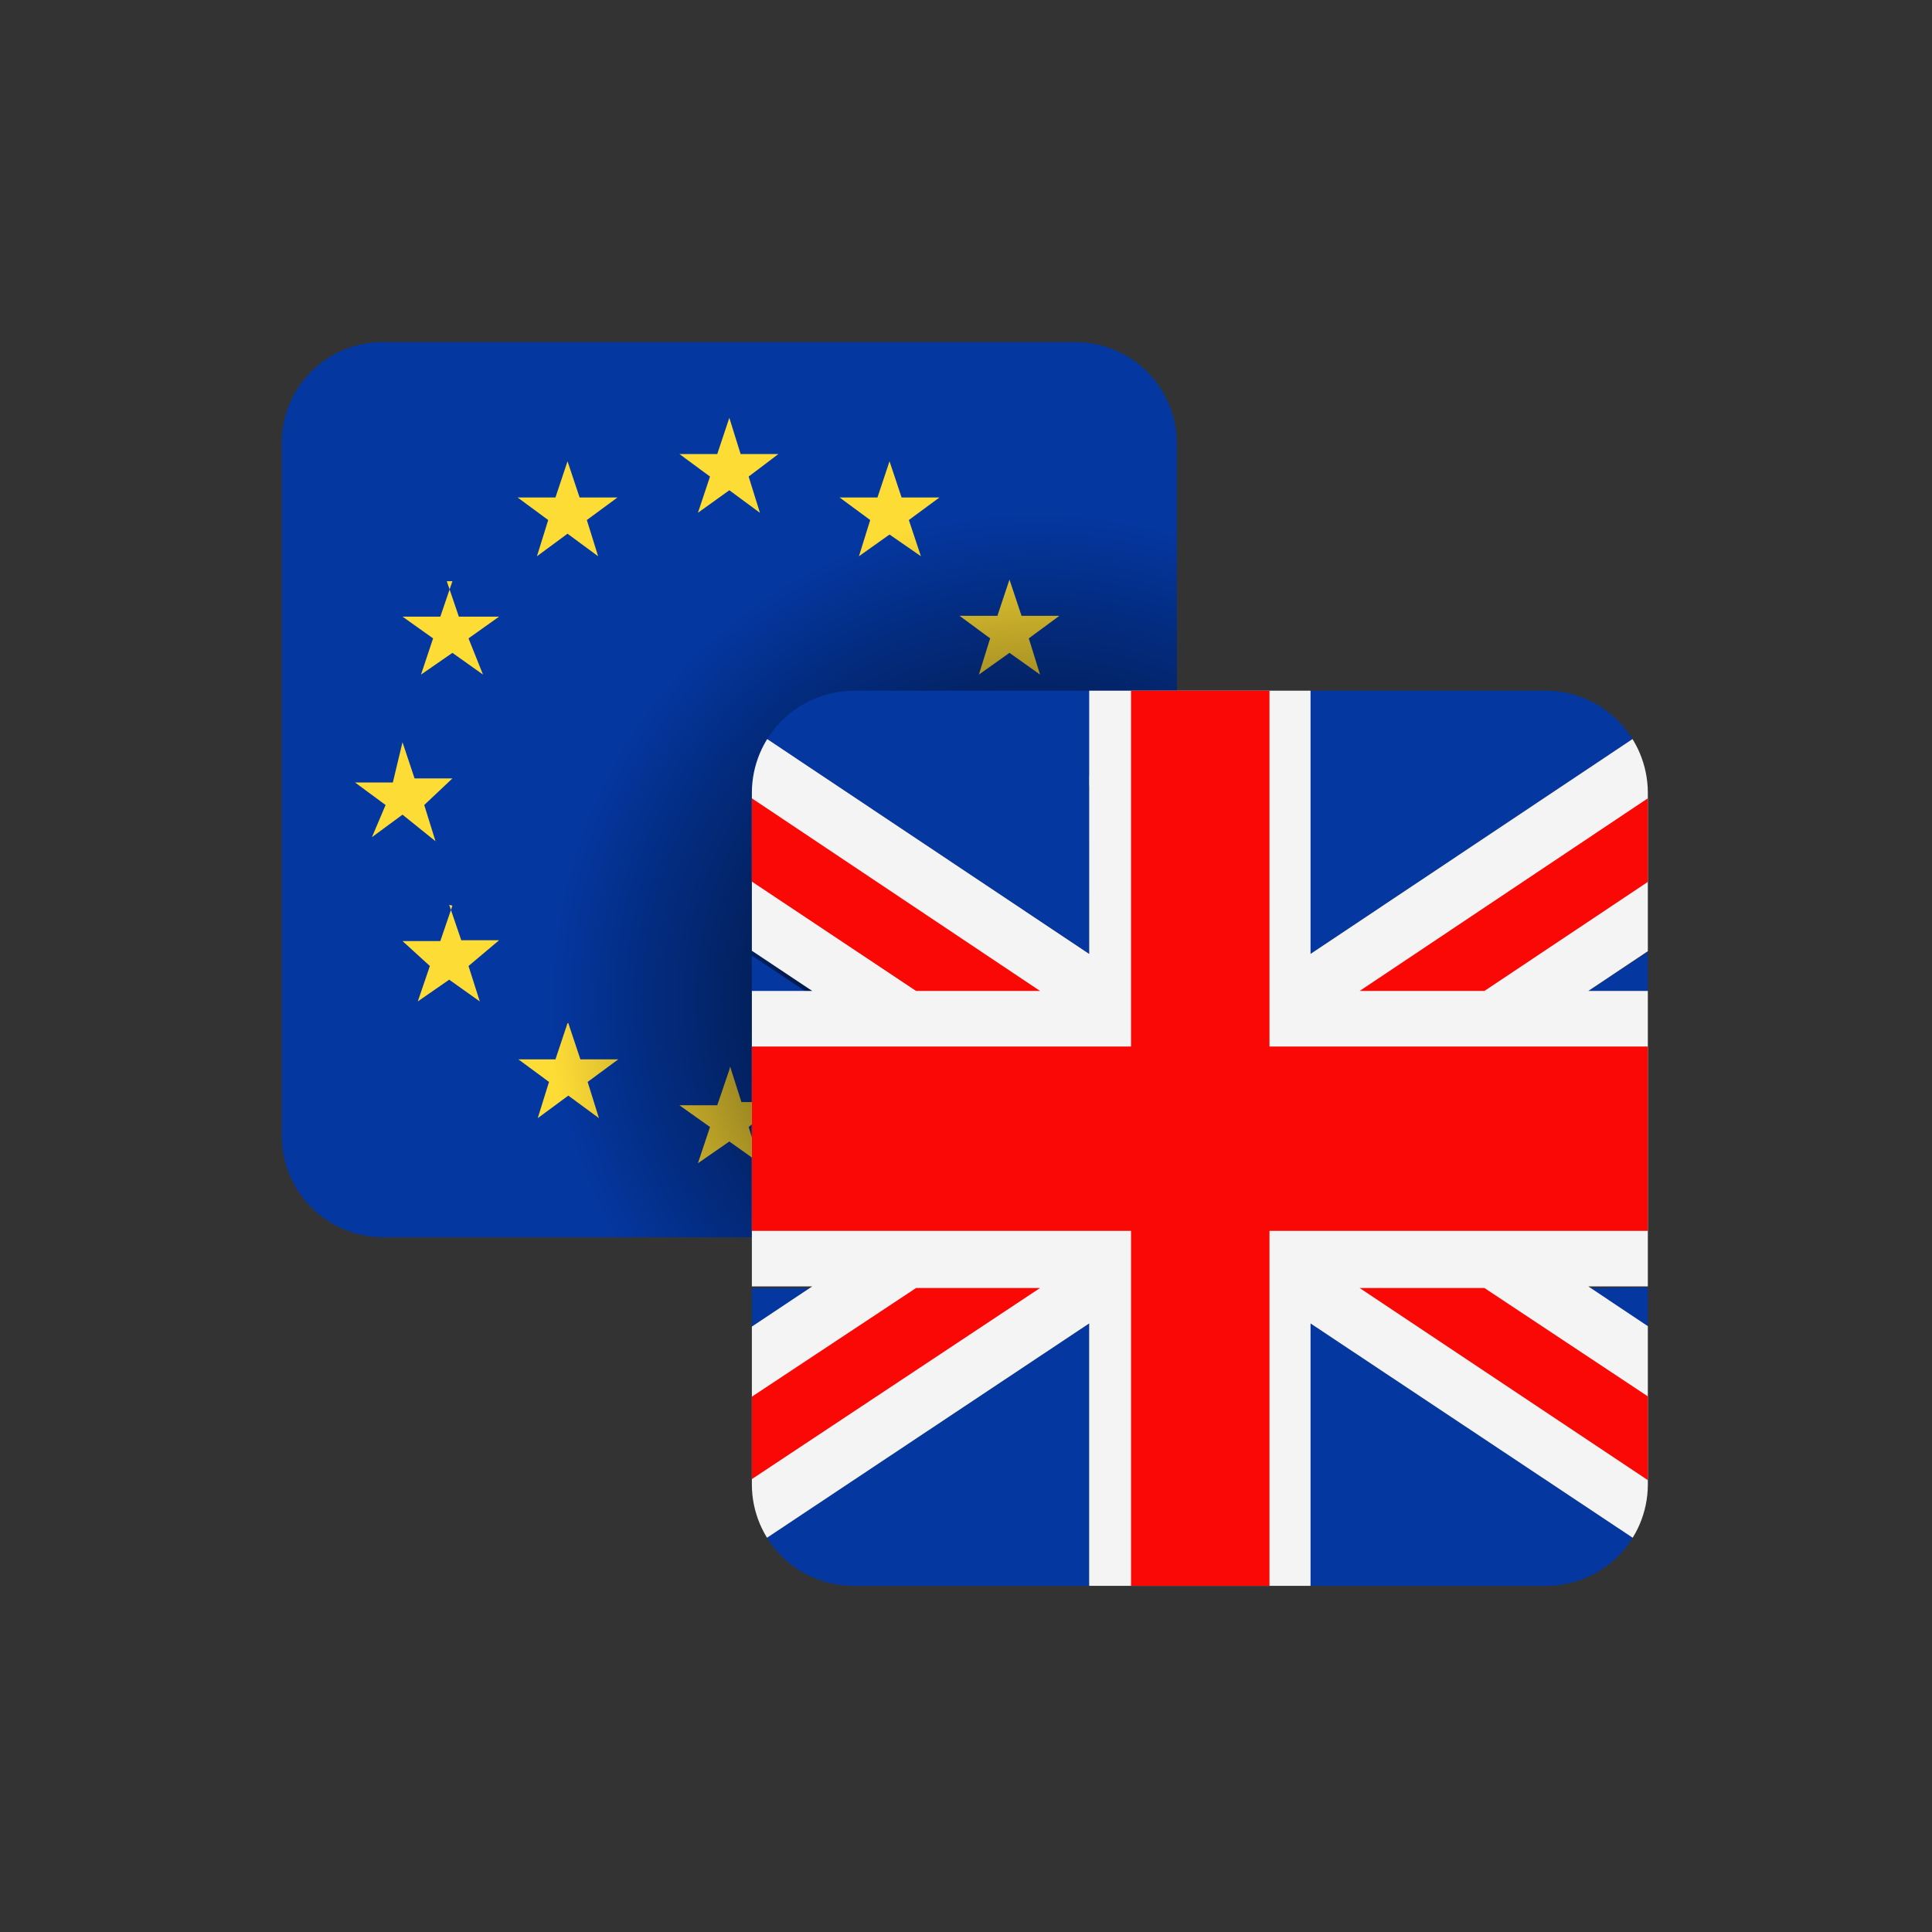
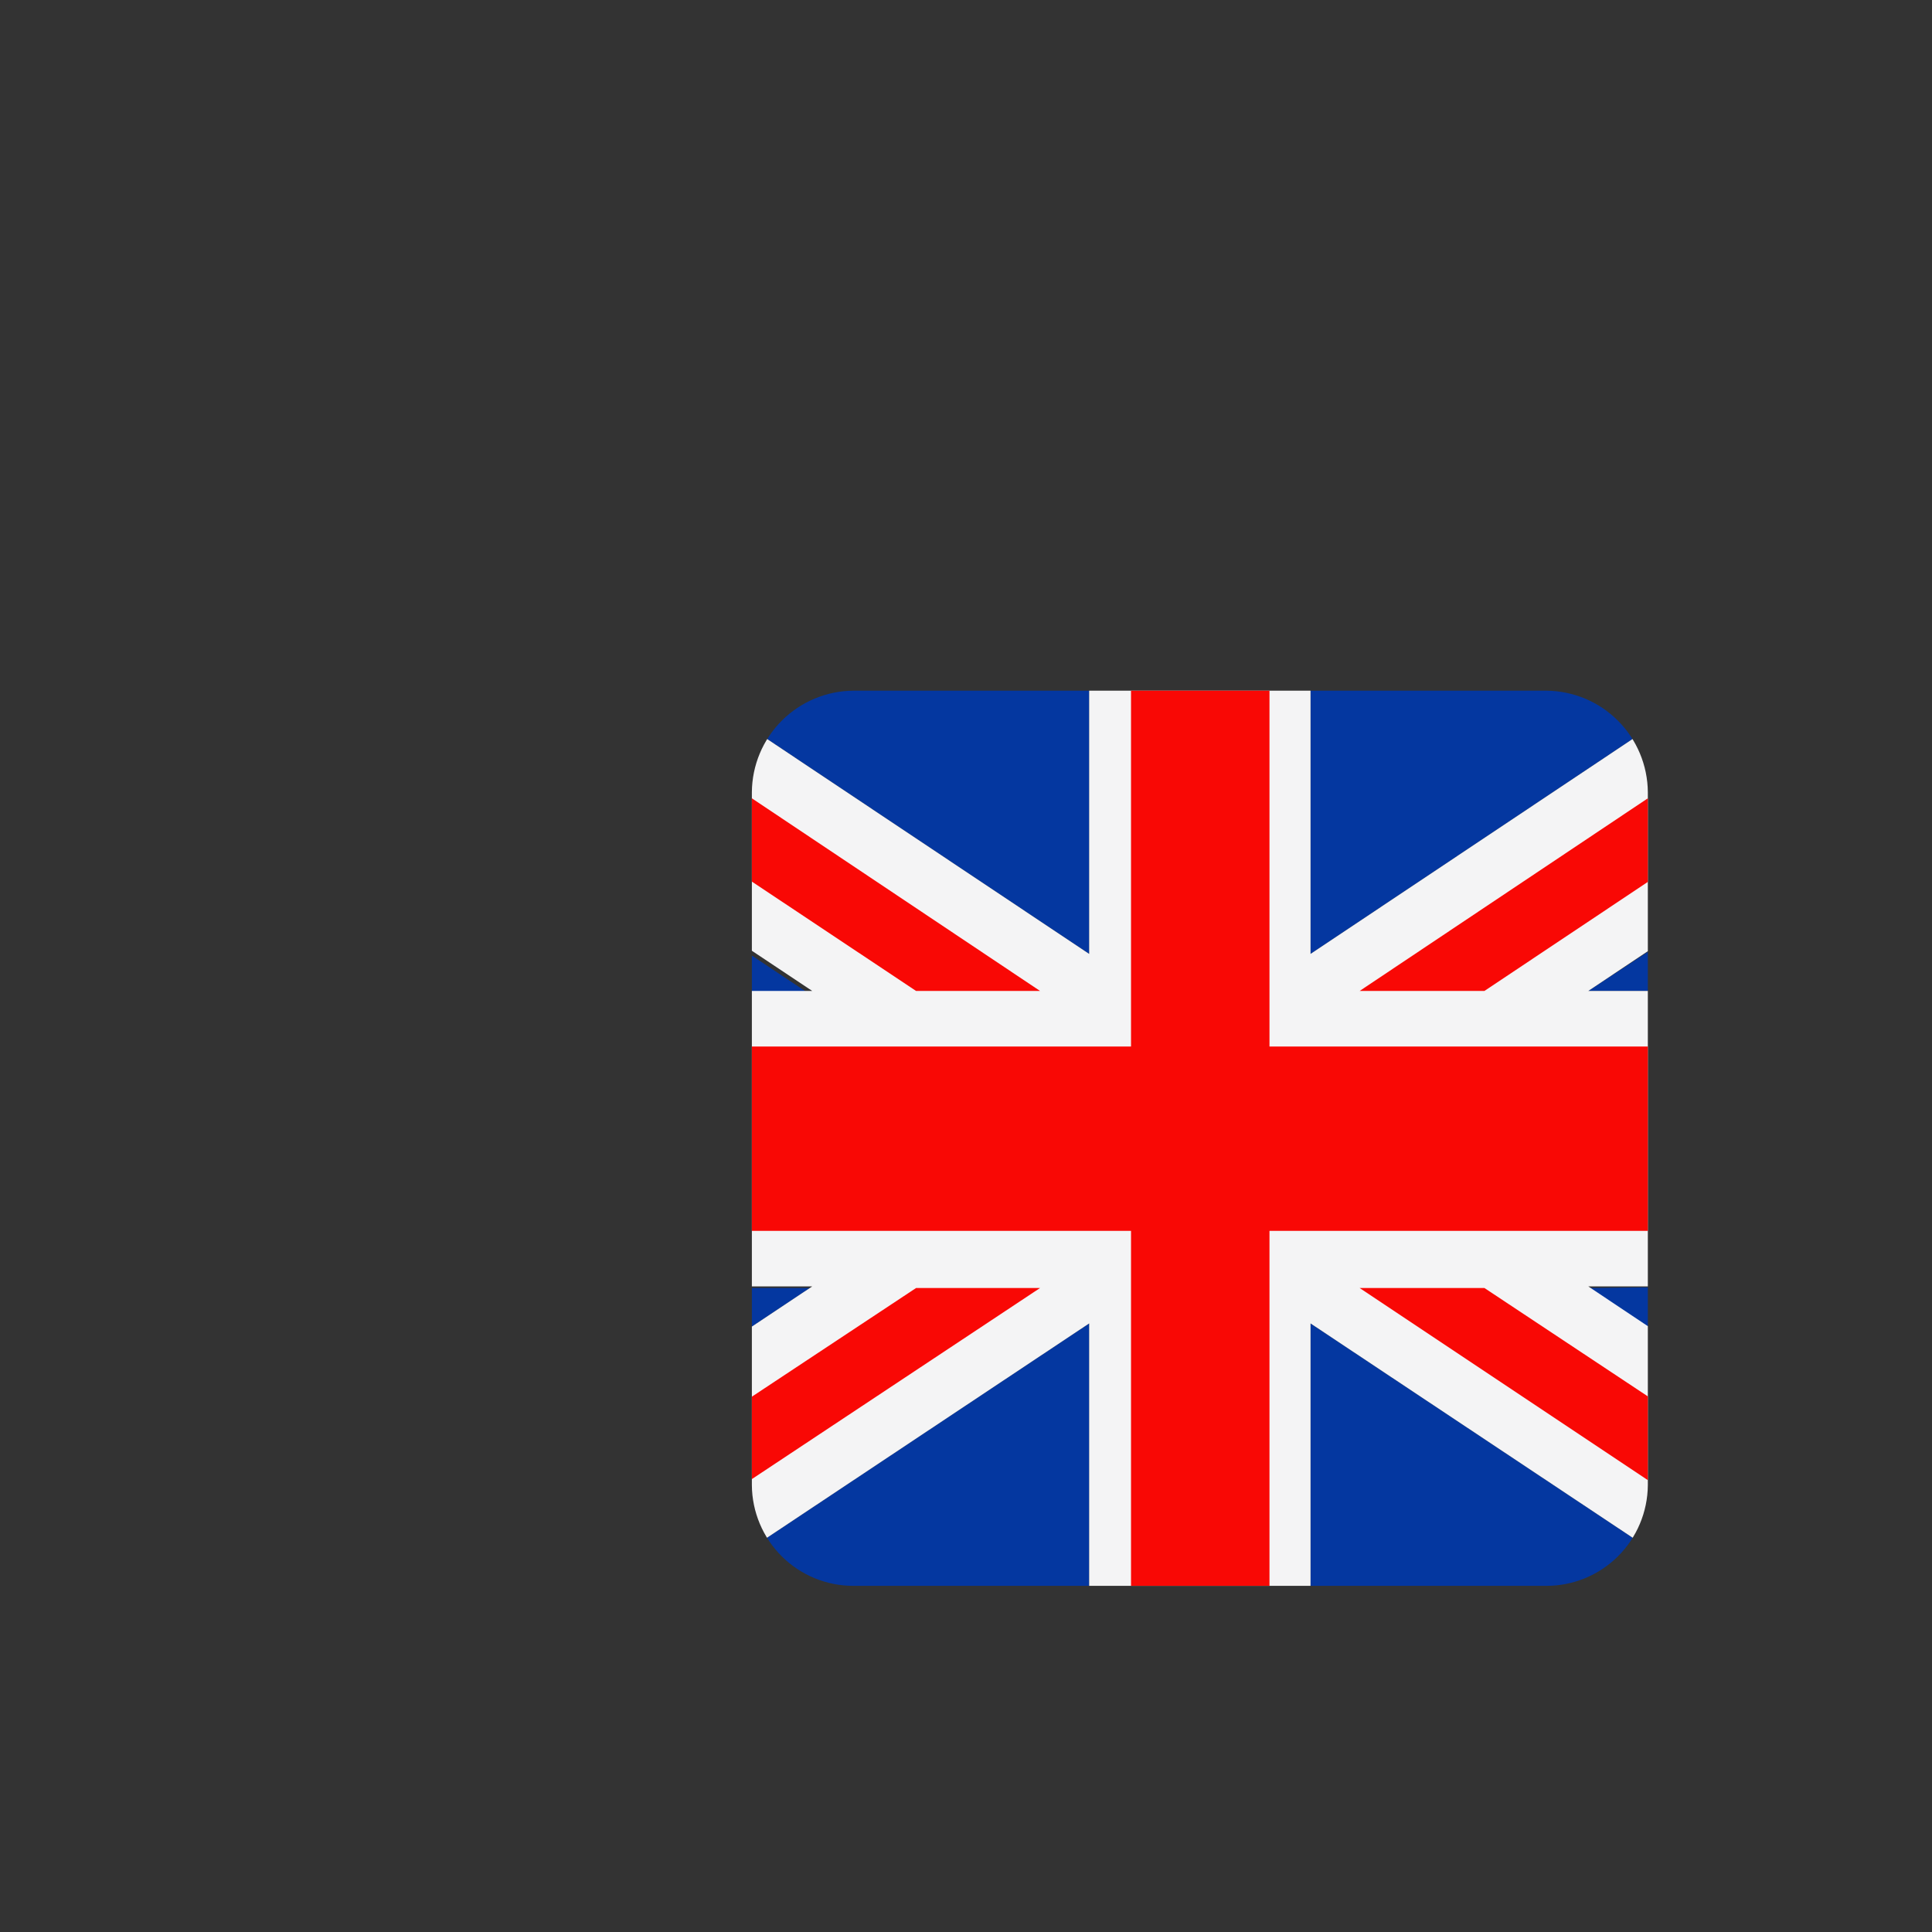
<svg xmlns="http://www.w3.org/2000/svg" id="Layer_1" data-name="Layer 1" viewBox="0 0 24 24">
  <rect x="0" y="0" width="24" height="24" fill="#333333" stroke="none" />
  <defs>
    <style>.cls-1{fill:none;}.cls-2{clip-path:url(#clip-path);}.cls-3{fill:#0437a0;}.cls-4{fill:#fedc36;}.cls-5{fill:url(#radial-gradient);}.cls-6{clip-path:url(#clip-path-2);}.cls-7{fill:#f4f4f5;}.cls-8{fill:#f90805;}</style>
    <clipPath id="clip-path">
-       <path class="cls-1" d="M4.75,4.25h8.61A1.26,1.26,0,0,1,14.62,5.5v8.61a1.27,1.27,0,0,1-1.26,1.26H4.75A1.26,1.26,0,0,1,3.5,14.11V5.5A1.25,1.25,0,0,1,4.75,4.25Z" />
-     </clipPath>
+       </clipPath>
    <radialGradient id="radial-gradient" cx="12.88" cy="12.41" r="7.3" gradientUnits="userSpaceOnUse">
      <stop offset="0" />
      <stop offset="0.83" stop-opacity="0" />
    </radialGradient>
    <clipPath id="clip-path-2">
      <path class="cls-1" d="M10.6,8.58h8.61a1.27,1.27,0,0,1,1.26,1.26v8.61a1.26,1.26,0,0,1-1.26,1.25H10.6a1.26,1.26,0,0,1-1.26-1.25V9.84A1.27,1.27,0,0,1,10.6,8.58Z" />
    </clipPath>
  </defs>
  <g class="cls-2">
    <polygon class="cls-3" points="17.4 4.25 17.4 15.37 0.71 15.37 0.71 4.25 17.4 4.25 17.4 4.25" />
    <path class="cls-4" d="M9.06,5.19l.14.45h.47l-.37.28.14.45-.38-.28-.39.28.15-.45-.38-.28h.47l.15-.45Zm-2,7.52.15.45h.47l-.38.28.14.45-.38-.28-.38.28.14-.45-.38-.28H6.9l.15-.45ZM5.58,11.24l.15.44H6.2L5.82,12l.14.44-.38-.27-.39.27L5.34,12,5,11.69h.47l.15-.44ZM5,9.22l.15.45h.47L5.27,10l.14.45L5,10.12l-.38.28L4.79,10l-.38-.28h.47L5,9.22Zm.55-2,.15.44H6.2l-.38.27L6,8.38l-.38-.27-.39.27.15-.45L5,7.66h.47l.15-.44ZM7.05,5.73l.15.45h.47l-.38.28.14.45-.38-.28-.38.28.14-.45-.38-.28H6.9l.15-.45Zm4,0,.15.45h.47l-.38.28.15.45-.39-.27-.38.27.14-.45-.38-.28h.47l.15-.45ZM12.54,7.2l.15.45h.47l-.38.28.14.45-.38-.27-.38.27.14-.45-.38-.28h.47l.15-.45Zm.54,2,.15.44h.47l-.38.28.14.44-.38-.27-.38.27.14-.44-.38-.28h.47l.15-.44Zm-.53,2,.14.44h.47l-.37.28.14.44-.38-.27-.39.27.15-.44-.38-.28h.47l.15-.44ZM11.07,12.7l.15.45h.47l-.38.28.14.45-.38-.27-.38.27.14-.45-.38-.28h.47l.15-.45Zm-2,.55.14.44h.47L9.3,14l.14.45-.38-.27-.39.27L8.82,14l-.38-.27h.47l.15-.44Z" />
    <path class="cls-5" d="M19.21,4.25H9.77A3.22,3.22,0,0,0,6.55,7.46V20.57H19.21Z" />
  </g>
  <g class="cls-6">
    <path class="cls-3" d="M8.63,8.58h4.9v3.27L8.63,8.58Zm7.65,0h4.9l-4.9,3.27V8.58Zm7,1.38v2.35H19.73L23.25,10Zm0,6v2.35L19.73,16ZM21.18,19.7h-4.9V16.44l4.9,3.26Zm-7.65,0H8.63l4.9-3.26V19.7Zm-7-1.37V16h3.53L6.56,18.33Zm0-6V10l3.53,2.35Z" />
    <polygon class="cls-7" points="23.25 18.33 19.73 15.98 23.25 15.98 23.25 12.31 19.73 12.31 23.25 9.96 23.25 8.58 21.18 8.58 16.28 11.85 16.28 8.58 14.91 8.58 13.53 8.58 13.53 11.85 8.63 8.58 6.56 8.58 6.56 9.96 10.09 12.31 6.56 12.31 6.56 15.98 10.09 15.98 6.56 18.33 6.56 19.7 8.63 19.7 13.53 16.44 13.53 19.7 14.91 19.7 16.28 19.7 16.28 16.44 21.18 19.7 23.25 19.7 23.25 18.33 23.25 18.33" />
    <path class="cls-8" d="M15.77,8.58V13h7.48v2.29H15.77V19.7H14.05V15.29H6.56V13h7.49V8.58h1.72Zm7.48,10.61L18.44,16H16.89l5.58,3.72h.78v-.51Zm-4.81-6.88L23.25,9.1V8.58h-.78l-5.58,3.73Zm-5.52,0L7.34,8.58H6.56V9.1l4.82,3.21ZM11.38,16,6.56,19.19v.51h.78L12.92,16Z" />
  </g>
</svg>